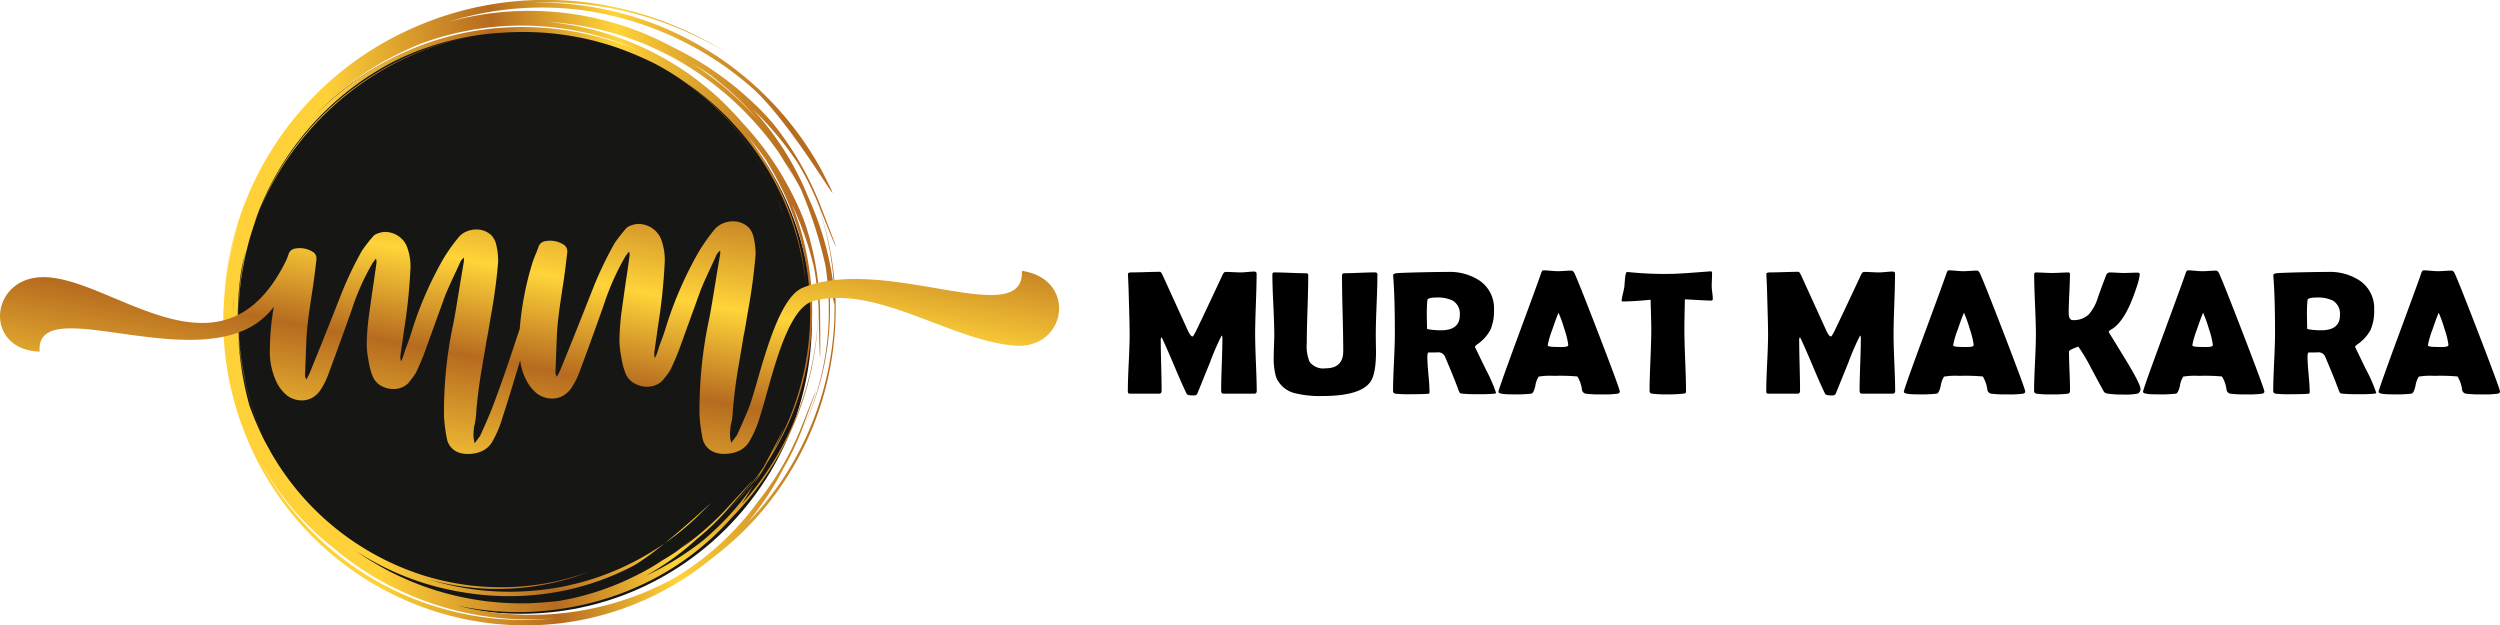
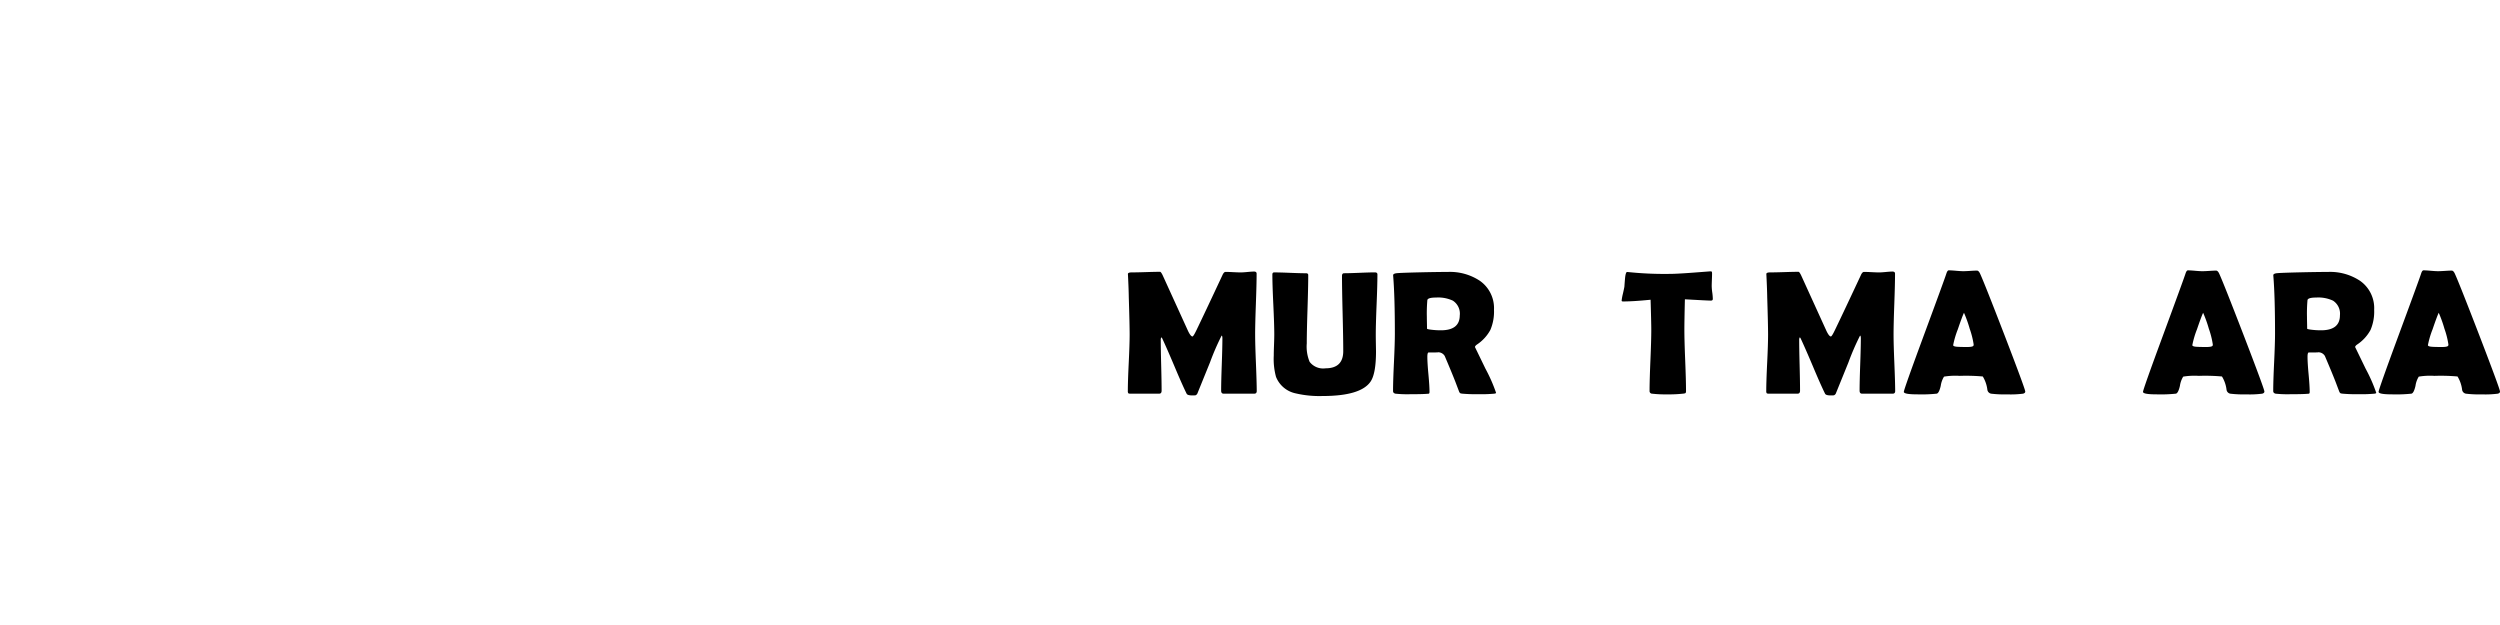
<svg xmlns="http://www.w3.org/2000/svg" xmlns:xlink="http://www.w3.org/1999/xlink" width="399.815" height="100" viewBox="0 0 399.815 100">
  <defs>
    <linearGradient id="linear-gradient" x1="0.202" y1="0.534" x2="0.921" y2="0.454" gradientUnits="objectBoundingBox">
      <stop offset="0" stop-color="#ffd139" />
      <stop offset="0.38" stop-color="#b66b1f" />
      <stop offset="0.65" stop-color="#ffd439" />
      <stop offset="1" stop-color="#b66b1f" />
    </linearGradient>
    <linearGradient id="linear-gradient-2" x1="0.131" y1="0.886" x2="0.883" y2="0.018" xlink:href="#linear-gradient" />
  </defs>
  <g id="Group_4" data-name="Group 4" transform="translate(-817.979 -449.132)">
    <g id="Group_1" data-name="Group 1" transform="translate(798.002 427.806)">
      <path id="Path_1" data-name="Path 1" d="M220.963,83.857c0,.286-.134.428-.4.428h-4.893q-.4,0-.4-.484,0-1.4.1-4.188t.1-4.188c0-.267-.041-.41-.124-.428a39.38,39.38,0,0,0-1.852,4.271q-1,2.46-1.991,4.907a.585.585,0,0,1-.345.373,5.508,5.508,0,0,1-.553.014c-.479,0-.765-.093-.857-.277q-.747-1.52-1.963-4.423-1.3-3.069-1.949-4.437a.446.446,0,0,0-.124-.152.655.655,0,0,0-.1.4q0,1.354.069,4.064t.069,4.063q0,.484-.387.484h-4.616c-.185,0-.3-.03-.339-.09a.575.575,0,0,1-.062-.311q0-1.506.145-4.527t.145-4.526q0-1.6-.138-6.013-.014-1.146-.124-3.414l-.014-.234q-.014-.277.58-.277.761,0,2.281-.049t2.28-.048q.153,0,.429.581l4.036,8.859q.428.9.719.9.152,0,.649-1.037,1.4-2.9,4.133-8.749.235-.539.511-.539.4,0,1.21.041t1.223.042c.231,0,.583-.023,1.058-.069s.827-.07,1.057-.07q.416,0,.415.333,0,1.631-.118,4.872t-.117,4.872q0,1.507.124,4.52T220.963,83.857Z" />
      <path id="Path_2" data-name="Path 2" d="M240.037,77.5q0,3.523-.843,4.81-1.548,2.351-7.727,2.349a16.6,16.6,0,0,1-4.3-.428,4.327,4.327,0,0,1-3.124-2.64,10.916,10.916,0,0,1-.359-3.4q0-.567.041-1.687t.042-1.672q0-1.6-.153-4.81t-.151-4.8c0-.222.1-.332.29-.332q.843,0,2.55.069t2.55.069q.345,0,.345.3,0,1.824-.117,5.467t-.118,5.467a6.351,6.351,0,0,0,.457,2.93,2.711,2.711,0,0,0,2.543,1.036q2.834,0,2.834-2.75,0-2-.1-6.013t-.1-6.012q0-.429.345-.429.816,0,2.461-.069t2.46-.069c.267,0,.4.11.4.332q0,1.588-.131,4.8t-.132,4.81q0,.442.014,1.334T240.037,77.5Z" />
      <path id="Path_3" data-name="Path 3" d="M259.236,84.147c0,.065-.092.11-.276.138a24.024,24.024,0,0,1-2.641.083,23.554,23.554,0,0,1-2.46-.083,1.391,1.391,0,0,1-.345-.069.608.608,0,0,1-.194-.276q-.207-.54-.608-1.6-.539-1.383-1.686-4.078a1.217,1.217,0,0,0-1.147-.594q.414.027-1.424.027c-.138,0-.208.235-.208.705q0,.94.173,2.806t.173,2.806c0,.157-.042.248-.125.276l-.386.028q-.816.055-2.544.055a18.351,18.351,0,0,1-2.377-.083q-.4-.083-.4-.428,0-1.521.145-4.589t.145-4.6q0-5.847-.262-9.122l-.014-.194c-.009-.157.136-.262.435-.318s1.707-.111,4.223-.166q2.556-.054,4.077-.055a8.64,8.64,0,0,1,5.142,1.423,5.335,5.335,0,0,1,2.253,4.631,7.487,7.487,0,0,1-.58,3.221,6.565,6.565,0,0,1-2.143,2.335q-.318.222-.318.415,0-.014,1.686,3.469A25.084,25.084,0,0,1,259.236,84.147Zm-5.8-12.4a2.48,2.48,0,0,0-1.106-2.336,5.528,5.528,0,0,0-2.681-.5q-1.314,0-1.4.4a24.157,24.157,0,0,0-.082,2.709q0,.318.013.94c.009.414.014.724.014.926,0,.046.148.092.442.138a12.107,12.107,0,0,0,1.769.125Q253.431,74.154,253.431,71.749Z" />
-       <path id="Path_4" data-name="Path 4" d="M279.029,83.94q0,.249-.346.345a15.8,15.8,0,0,1-2.571.111,17.4,17.4,0,0,1-2.543-.111.744.744,0,0,1-.594-.622,5.278,5.278,0,0,0-.733-2.128,30.311,30.311,0,0,0-3.7-.1,11,11,0,0,0-2.5.124,3.832,3.832,0,0,0-.525,1.479q-.262,1.147-.636,1.244a23.14,23.14,0,0,1-3.151.111q-2.115,0-2.115-.4,0-.36,3.124-8.832,3.385-9.165,3.676-10.076.166-.526.388-.526.372,0,1.154.069c.52.046.91.069,1.167.069s.616-.016,1.1-.048.846-.048,1.085-.048c.175,0,.337.151.484.456q.676,1.451,3.953,9.952Q279.029,83.565,279.029,83.94Zm-9.8-12.592q-.289.607-.981,2.64a14.262,14.262,0,0,0-.746,2.529q0,.249.829.277.428.027,1.409.027.914,0,1.01-.221a.55.55,0,0,0,.027-.193,13.457,13.457,0,0,0-.636-2.516A19.348,19.348,0,0,0,269.229,71.348Z" />
      <path id="Path_5" data-name="Path 5" d="M293.9,69.123c0,.184-.1.276-.305.276q-.525,0-4.16-.208-.083,3.5-.083,4.88,0,1.63.132,4.907t.131,4.906c0,.176-.042.286-.125.332a1.634,1.634,0,0,1-.387.069,19.8,19.8,0,0,1-2.432.111,18.973,18.973,0,0,1-2.5-.111.406.406,0,0,1-.387-.428q0-1.631.138-4.893t.138-4.893q0-1.079-.111-4.81-2.763.276-4.409.276c-.147,0-.221-.046-.221-.138a7.912,7.912,0,0,1,.194-1.064q.221-.967.248-1.175.042-.65.1-1.3.1-1.035.332-1.036c.018,0,.083.005.193.013a55.657,55.657,0,0,0,6.621.291q1.245,0,4.589-.263l1.811-.138a.782.782,0,0,1,.318.034c.028.024.046.114.055.27q0,.374-.027,1.037-.029.732-.028,1.037a8.308,8.308,0,0,0,.09,1.015A8.5,8.5,0,0,1,293.9,69.123Z" />
      <path id="Path_6" data-name="Path 6" d="M323.066,83.857c0,.286-.134.428-.4.428h-4.893q-.4,0-.4-.484,0-1.4.1-4.188t.1-4.188c0-.267-.042-.41-.125-.428a39.878,39.878,0,0,0-1.852,4.271q-.994,2.46-1.99,4.907a.586.586,0,0,1-.346.373,5.466,5.466,0,0,1-.552.014c-.48,0-.766-.093-.858-.277q-.745-1.52-1.962-4.423-1.3-3.069-1.95-4.437a.435.435,0,0,0-.124-.152.663.663,0,0,0-.1.4q0,1.354.069,4.064t.069,4.063q0,.484-.387.484h-4.617c-.184,0-.3-.03-.338-.09a.565.565,0,0,1-.063-.311q0-1.506.146-4.527t.145-4.526q0-1.6-.138-6.013-.015-1.146-.125-3.414l-.014-.234c-.009-.185.184-.277.581-.277q.759,0,2.28-.049t2.281-.048q.151,0,.429.581l4.035,8.859q.429.9.719.9.153,0,.65-1.037,1.4-2.9,4.133-8.749.235-.539.511-.539.4,0,1.209.041c.54.028.947.042,1.224.042.23,0,.583-.023,1.057-.069s.827-.07,1.057-.07q.416,0,.415.333,0,1.631-.117,4.872t-.118,4.872q0,1.507.125,4.52T323.066,83.857Z" />
      <path id="Path_7" data-name="Path 7" d="M343.868,83.94q0,.249-.345.345a15.816,15.816,0,0,1-2.571.111,17.38,17.38,0,0,1-2.543-.111.744.744,0,0,1-.6-.622,5.285,5.285,0,0,0-.732-2.128,30.337,30.337,0,0,0-3.7-.1,11,11,0,0,0-2.5.124,3.809,3.809,0,0,0-.526,1.479q-.263,1.147-.635,1.244a23.16,23.16,0,0,1-3.152.111q-2.115,0-2.115-.4,0-.36,3.124-8.832,3.387-9.165,3.677-10.076c.111-.351.239-.526.387-.526q.372,0,1.154.069t1.168.069q.373,0,1.1-.048c.484-.032.845-.048,1.085-.048.175,0,.336.151.484.456q.676,1.451,3.953,9.952Q343.868,83.565,343.868,83.94Zm-9.8-12.592q-.291.607-.982,2.64a14.359,14.359,0,0,0-.746,2.529q0,.249.829.277c.286.018.755.027,1.41.027q.912,0,1.009-.221a.55.55,0,0,0,.027-.193,13.5,13.5,0,0,0-.635-2.516A19.66,19.66,0,0,0,334.069,71.348Z" />
-       <path id="Path_8" data-name="Path 8" d="M362.293,83.511a.737.737,0,0,1-.511.774,9.761,9.761,0,0,1-2.184.138,15.973,15.973,0,0,1-2.488-.138,1.56,1.56,0,0,1-.491-.145,1.224,1.224,0,0,1-.3-.394q-1.01-1.853-2-3.7a26.626,26.626,0,0,0-1.963-3.29q-1.493.539-1.493.774,0,1.037.083,3.131t.083,3.144c0,.286-.124.448-.373.484a20.083,20.083,0,0,1-2.6.111,15.832,15.832,0,0,1-2.377-.111q-.4-.083-.4-.428,0-1.494.146-4.506t.145-4.52q0-1.6-.139-4.817t-.138-4.817c0-.2.1-.3.29-.3q.429,0,1.293.041t1.292.042q.443,0,1.313-.042t1.3-.041c.157,0,.235.083.235.249q0,1.023-.1,3.089t-.1,3.089q0,1.189.65,1.189a3.486,3.486,0,0,0,2.557-.9,7.2,7.2,0,0,0,1.368-2.419q.443-1.34,1.451-3.953a.61.61,0,0,1,.622-.345q.36,0,1.085.041t1.086.042q.372,0,1.112-.028c.493-.018.859-.028,1.1-.028q.332,0,.332.318a10.44,10.44,0,0,1-.581,2.226q-1.715,5.225-3.939,6.524-.456.263-.456.428,0-.014,2.55,4.147T362.293,83.511Z" />
      <path id="Path_9" data-name="Path 9" d="M382.114,83.94q0,.249-.346.345a15.8,15.8,0,0,1-2.571.111,17.4,17.4,0,0,1-2.543-.111.744.744,0,0,1-.594-.622,5.277,5.277,0,0,0-.733-2.128,30.311,30.311,0,0,0-3.7-.1,11,11,0,0,0-2.5.124,3.832,3.832,0,0,0-.525,1.479q-.263,1.147-.636,1.244a23.14,23.14,0,0,1-3.151.111q-2.115,0-2.115-.4,0-.36,3.124-8.832Q369.2,66,369.494,65.087q.167-.526.388-.526.372,0,1.154.069t1.167.069c.249,0,.616-.016,1.1-.048s.846-.048,1.085-.048c.175,0,.337.151.484.456q.676,1.451,3.953,9.952Q382.113,83.565,382.114,83.94Zm-9.8-12.592q-.289.607-.981,2.64a14.26,14.26,0,0,0-.746,2.529q0,.249.829.277.428.027,1.409.027.913,0,1.01-.221a.55.55,0,0,0,.027-.193,13.458,13.458,0,0,0-.636-2.516A19.5,19.5,0,0,0,372.314,71.348Z" />
      <path id="Path_10" data-name="Path 10" d="M400,84.147c0,.065-.093.11-.277.138a23.988,23.988,0,0,1-2.64.083,23.554,23.554,0,0,1-2.46-.083,1.39,1.39,0,0,1-.345-.069.6.6,0,0,1-.194-.276q-.209-.54-.608-1.6-.54-1.383-1.687-4.078a1.214,1.214,0,0,0-1.147-.594q.416.027-1.424.027-.207,0-.207.705,0,.94.173,2.806t.173,2.806c0,.157-.042.248-.125.276l-.387.028q-.816.055-2.543.055a18.382,18.382,0,0,1-2.378-.083q-.4-.083-.4-.428,0-1.521.145-4.589t.145-4.6q0-5.847-.263-9.122l-.013-.194c-.01-.157.136-.262.435-.318s1.707-.111,4.222-.166q2.557-.054,4.078-.055a8.642,8.642,0,0,1,5.142,1.423,5.335,5.335,0,0,1,2.253,4.631,7.5,7.5,0,0,1-.58,3.221,6.574,6.574,0,0,1-2.143,2.335q-.318.222-.318.415,0-.014,1.686,3.469A25.087,25.087,0,0,1,400,84.147Zm-5.806-12.4a2.479,2.479,0,0,0-1.105-2.336,5.533,5.533,0,0,0-2.682-.5c-.876,0-1.34.134-1.4.4a24.045,24.045,0,0,0-.083,2.709q0,.318.014.94c.009.414.014.724.014.926,0,.046.147.092.442.138a12.106,12.106,0,0,0,1.769.125Q394.194,74.154,394.194,71.749Z" />
      <path id="Path_11" data-name="Path 11" d="M419.793,83.94c0,.166-.116.281-.346.345a15.8,15.8,0,0,1-2.571.111,17.39,17.39,0,0,1-2.543-.111.745.745,0,0,1-.6-.622,5.286,5.286,0,0,0-.732-2.128,30.311,30.311,0,0,0-3.7-.1,11,11,0,0,0-2.5.124,3.8,3.8,0,0,0-.525,1.479q-.264,1.147-.636,1.244a23.16,23.16,0,0,1-3.152.111q-2.113,0-2.114-.4,0-.36,3.123-8.832,3.387-9.165,3.677-10.076.166-.526.387-.526.373,0,1.155.069t1.167.069q.374,0,1.1-.048c.484-.032.845-.048,1.085-.048.175,0,.337.151.484.456q.677,1.451,3.953,9.952Q419.793,83.565,419.793,83.94Zm-9.8-12.592q-.291.607-.982,2.64a14.36,14.36,0,0,0-.746,2.529c0,.166.277.258.829.277q.429.027,1.41.027.912,0,1.009-.221a.547.547,0,0,0,.028-.193,13.456,13.456,0,0,0-.636-2.516A19.665,19.665,0,0,0,409.993,71.348Z" />
    </g>
    <g id="Group_3" data-name="Group 3" transform="translate(-26.021 -8.868)">
-       <ellipse id="Ellipse_1" data-name="Ellipse 1" cx="46.504" cy="46.815" rx="46.504" ry="46.815" transform="translate(880.836 462.53)" fill="#161615" />
      <g id="Group_2" data-name="Group 2" transform="translate(844 458)">
-         <path id="Path_12" data-name="Path 12" d="M149.411,43.412a49.763,49.763,0,0,1,4.764,4,42.184,42.184,0,0,1,9.876,14.7c.3.763.569,1.512.829,2.29a21.571,21.571,0,0,0-.829-2.29,41.892,41.892,0,0,0-9.9-14.671,43.573,43.573,0,0,0-9.366-6.862l-.058-.029-.1-.055-.066-.033-.513-.265h-.008c-1.562-.767-3.218-1.471-5.027-2.15a46.158,46.158,0,0,0-15.447-2.738h-.018c-.891,0-1.805.022-2.752.063a44.937,44.937,0,0,0-17.658,4.7A45.716,45.716,0,0,0,77.883,83.272a48.574,48.574,0,0,0,1.031,7.758c-.007-.056-.011-.111-.021-.169a48.465,48.465,0,0,1-1-7.589A47.843,47.843,0,0,1,78.6,72.5a52.12,52.12,0,0,0-.863,9.4,49.617,49.617,0,0,0,1.825,13.163,51.681,51.681,0,0,0,2.363,5.531q.428.8.858,1.563c-.353-.712-.7-1.447-1.042-2.216a47.288,47.288,0,0,1-2.752-29.692c-.3,1.109-.551,2.2-.76,3.3A51.792,51.792,0,0,0,77.7,81.9a47.865,47.865,0,0,0,4.039,18.041c.371.829.749,1.622,1.134,2.392a43.114,43.114,0,0,0,24.341,19.83,41.456,41.456,0,0,0,16.969,1.71,40.448,40.448,0,0,0,9.867-2.319,39.062,39.062,0,0,1-9.856,2.525,40.406,40.406,0,0,1-16.114-1.269,43.3,43.3,0,0,0,16.14,1.907,42.777,42.777,0,0,0,16.454-4.49A43.265,43.265,0,0,0,151.3,112.7c6.782-6.731-4.779,4.844-10.4,8.007a42.307,42.307,0,0,1-16.656,4.715,43.906,43.906,0,0,1-9.938-.411,45.176,45.176,0,0,1-7.494-1.772,44.641,44.641,0,0,1-10.252-4.944,46.016,46.016,0,0,0,27.735,8.374c1.667-.069,3.223-.186,4.723-.367a43.205,43.205,0,0,0,12.555-4.165,33.582,33.582,0,0,0,3.948-2.283q1.167-.682,2.239-1.4c.844-.631,1.68-1.306,2.545-2.054-.579.529-1.151,1.024-1.718,1.49a47.925,47.925,0,0,0,6.841-5.894c4.1-4.441,7.875-8.667.173.158a40.4,40.4,0,0,1-4.54,4.286,43.068,43.068,0,0,1-8.128,5.835,46.01,46.01,0,0,0,9.387-5.824,52.577,52.577,0,0,0,3.923-3.776,44.414,44.414,0,0,0,6.091-8.445,48.629,48.629,0,0,0,3.439-6.341,44.19,44.19,0,0,0,3.783-18.136,45.143,45.143,0,0,0-3.248-16.862,49.651,49.651,0,0,1,3.528,10.04,45.389,45.389,0,0,1,.752,6.784c.142,8.647.342,11.428.231-.01a48.291,48.291,0,0,0-2.338-13.618,38.838,38.838,0,0,0-2.2-5.01,48.245,48.245,0,0,0-7.805-11.167c-1.01-1.174-2.115-2.334-3.337-3.53A46.723,46.723,0,0,0,127.2,33.695a48.5,48.5,0,0,1,12.543,2.414c1.149.4,2.232.8,3.289,1.248a43.147,43.147,0,0,1,14.495,10.356,22.282,22.282,0,0,1,1.651,1.916c-.538-.661-1.078-1.285-1.651-1.916a43.252,43.252,0,0,0-13.344-9.857c.947.425,1.887.885,2.863,1.394a51.758,51.758,0,0,1,8.947,6.209,50.484,50.484,0,0,1,8.128,9,51.769,51.769,0,0,1,2.874,5c-.565-1.163-1.133-2.245-1.721-3.281.841,1.318,1.645,2.712,2.448,4.219A70.381,70.381,0,0,1,171.7,72.769a48.961,48.961,0,0,1,.48,8.994,45.192,45.192,0,0,1-4.386,17.6,45.016,45.016,0,0,0,4.562-17.6,52.085,52.085,0,0,0-.143-6.845c.433,1.887.744,3.354.917,4.014,0,.914-.013,1.854-.053,2.824a49.746,49.746,0,0,1-4.342,17.984,48.562,48.562,0,0,1-9.556,14.074,44.639,44.639,0,0,0,5.739-8.647,42.241,42.241,0,0,0,2.826-5.83c4.221-11.391,2.114-5.905-.227-.092a47.427,47.427,0,0,1-6.715,11.274,35.236,35.236,0,0,1-2.992,3.67,44.751,44.751,0,0,1-10.646,8.653c-1.38.731-2.851,1.42-4.441,2.1a47.677,47.677,0,0,1-29.98,2.085,46.224,46.224,0,0,0,11.761,1.019,47.185,47.185,0,0,0,7.923-1.034,45.859,45.859,0,0,0,9.79-3.261,43.877,43.877,0,0,0,14.415-10.7l.066-.081a48.656,48.656,0,0,0,13.835-33.255,48.419,48.419,0,0,1-4.114,18.415,47.3,47.3,0,0,1-8.136,12.661c1.014-1.527,2.07-3.336,3.043-5.079a46.955,46.955,0,0,1-5.684,6.482,45.905,45.905,0,0,0,6.121-7.274c2.775-5.079,4.6-9.167,2-3.464-.184.385-.372.76-.558,1.127a52.735,52.735,0,0,0,2.4-4.752,44.181,44.181,0,0,0,3.622-18.063,45.337,45.337,0,0,0-3.971-18.212,53.216,53.216,0,0,0-3.148-5.846,45.978,45.978,0,0,0-2.936-3.759A45.555,45.555,0,0,1,165,61.672a44.38,44.38,0,0,1,3.563,14.275,44.394,44.394,0,0,0-3.79-14.168,44.911,44.911,0,0,0-10.5-14.469,52.535,52.535,0,0,0-4.867-3.9ZM80.662,64.975A45.873,45.873,0,0,1,103.02,39.837l.836-.4,0,0h0a45.457,45.457,0,0,1,16.081-4.021,44.627,44.627,0,0,0-16.785,4.726A46.314,46.314,0,0,0,89.365,50.811,47.484,47.484,0,0,0,80.444,65.64l-.191.531c.133-.4.265-.793.408-1.2ZM77.1,77.257c-.073.987-.117,2-.124,3.035,0-.438,0-.867.007-1.3.028-.591.066-1.167.117-1.74Zm29.831-40.069.04-.015a46.407,46.407,0,0,1,32.341.047c1.061.415,2.059.84,3.021,1.274-.969-.419-1.978-.819-3.039-1.212a53.38,53.38,0,0,0-7.3-1.941,47.3,47.3,0,0,0-11.239-.76,45.394,45.394,0,0,0-17.985,4.731,54.089,54.089,0,0,0-4.734,2.727,49.769,49.769,0,0,1,6.873-4A47.2,47.2,0,0,0,90.8,47.864l0,0,0,0-.665.693-.029.029a49.562,49.562,0,0,1,3.832-3.53l.006,0,.052-.047a42.443,42.443,0,0,1,3.772-2.789,50.783,50.783,0,0,1,7.956-4.526c.411-.176.814-.344,1.214-.509Zm-13.75,80.8a47.814,47.814,0,0,0,13.423,7.934,48.351,48.351,0,0,0,17.9,3.339c1.351-.022,2.635-.085,3.879-.187q-1.854.193-3.879.267a47.884,47.884,0,0,1-43.555-25.952,45.711,45.711,0,0,0,9.776,12.543c.829.731,1.641,1.414,2.456,2.056ZM75.432,82.178l-.011-.278a49.623,49.623,0,0,1,3.17-18.612,50.728,50.728,0,0,1,26.05-28.136,52.177,52.177,0,0,1,19.724-4.913,53.4,53.4,0,0,1,19.806,2.8,55.706,55.706,0,0,1,11.391,5.388A57.536,57.536,0,0,0,144.1,33.233a54.41,54.41,0,0,0-19.248-2.617A51.5,51.5,0,0,1,160.833,44.3a51.534,51.534,0,0,1,10.231,13.137c5.535,10.819-3.3-5.724-10.62-12.741A51.7,51.7,0,0,0,143.57,34.52a53.575,53.575,0,0,0-10.965-2.73,52.377,52.377,0,0,0-8.236-.356,50.329,50.329,0,0,0-13.052,2.276,48.427,48.427,0,0,1,31.767,2.011c1.63.712,3.128,1.431,4.54,2.2a50.092,50.092,0,0,1,11.681,7.955,41.051,41.051,0,0,1,3.979,4.052,50.281,50.281,0,0,1,7.279,12.341c4.317,11.053,3.1,8.434-.224.1a46.215,46.215,0,0,0-3.226-6.3A51.247,51.247,0,0,0,160,47.625,46.146,46.146,0,0,1,168.91,61.7a49.121,49.121,0,0,1,4.015,13.818l.169,1.533a50.28,50.28,0,0,0-2.8-14.66,50.491,50.491,0,0,1-1.236,37.486,49.5,49.5,0,0,1-10.378,15.155,55.317,55.317,0,0,1-5.453,4.684,47.151,47.151,0,0,1-10.07,6.246,46.643,46.643,0,0,1-18.643,4.235,47.625,47.625,0,0,1-18.29-3.3,48.412,48.412,0,0,1-26.8-25.968,49.245,49.245,0,0,1-1.7-34.626c-.165.554-.326,1.107-.473,1.659l0,.021L77.241,68c-.253.925-.474,1.834-.669,2.745a46.5,46.5,0,0,0-1.14,11.434Zm74.92-41.819c1,.58,1.974,1.189,2.936,1.85a53.365,53.365,0,0,1,5.2,4.506c1.035,1.071,1.989,2.12,2.863,3.167a49.9,49.9,0,0,0-11-9.523Z" transform="translate(-39.666 -30.194)" fill-rule="evenodd" fill="url(#linear-gradient)" />
-         <path id="Path_13" data-name="Path 13" d="M121.922,94.792a4.4,4.4,0,0,1-.2-1.372c0-.309.038-.718.1-1.262a10.083,10.083,0,0,0,.309-1.879c.16-2.327.469-4.77.906-7.335s.7-4.063.76-4.51c.176-.808.389-2.059.661-3.748a89.53,89.53,0,0,0,1.214-8.954,11.247,11.247,0,0,0-.353-2.837,3.154,3.154,0,0,0-.76-1.369,3.4,3.4,0,0,0-2.429-.909,3.845,3.845,0,0,0-1.6.353,3.187,3.187,0,0,0-1.24.958,27.98,27.98,0,0,0-2.432,3.449A58.109,58.109,0,0,0,112,76.407c-.338,1.149-.742,2.319-1.216,3.5a11.993,11.993,0,0,1-.4,1.262l-.26.558a3.069,3.069,0,0,1-.1-.866l.607-4.25a89.5,89.5,0,0,0,1.013-9.772,8.852,8.852,0,0,0-.66-3.7,3.682,3.682,0,0,0-1.4-1.549,3.731,3.731,0,0,0-1.949-.58,2.887,2.887,0,0,0-.958.154,2.99,2.99,0,0,0-.557.2,1.532,1.532,0,0,0-.459.36A26.588,26.588,0,0,0,103.892,64a56.855,56.855,0,0,0-3.435,7.245c-.851,2.16-1.842,4.678-2.99,7.537l-1.927,4.76a10.928,10.928,0,0,1-.554,1.064,1.424,1.424,0,0,1-.2-.756l.2-5.317c.034-1.013.129-2.114.272-3.3s.32-2.327.484-3.438l.154-1.061q.3-1.772.709-5.317v-.154a1.181,1.181,0,0,0-.66-1.112,3.85,3.85,0,0,0-1.975-.549,2.562,2.562,0,0,0-.6.043,1.344,1.344,0,0,0-1.167.756c-.125.378-.249.727-.378,1.036-10.282,21.211-28.15,2.466-39.181,2.807-8.374.261-9.218,11.611-.308,11.908C51.548,69.739,80.187,85.9,89.79,72.968a41.122,41.122,0,0,0-.627,6.68,11.392,11.392,0,0,0,1.107,5.47A6.326,6.326,0,0,0,92,87.239a4.009,4.009,0,0,0,2.283.712,3.375,3.375,0,0,0,1.687-.447,3.914,3.914,0,0,0,1.351-1.325A11.642,11.642,0,0,0,98.531,83.7c1.251-3.343,2.491-6.781,3.746-10.323a37.82,37.82,0,0,1,3.339-7.441l.507-.665a1.726,1.726,0,0,1,.051.91l-.4,2.836c-.176,1.087-.438,2.977-.816,5.67a39.925,39.925,0,0,0-.308,4.052,12.931,12.931,0,0,0,.26,2.683,10.836,10.836,0,0,0,.756,2.832,3.153,3.153,0,0,0,1.347,1.394,3.913,3.913,0,0,0,1.894.485,3.487,3.487,0,0,0,1.52-.331,2.674,2.674,0,0,0,1.111-.932,10.689,10.689,0,0,0,.969-1.324c.436-.91.874-1.927,1.31-3.035l3.39-9.369c.309-.745.6-1.421.889-2.043s.554-1.194.793-1.7l.6-1.307a2.072,2.072,0,0,1,.709-.972v.511l-.554,3.3c-.511,3.163-.874,5.364-1.112,6.579a66.873,66.873,0,0,0-1.523,15.087,27.5,27.5,0,0,0,.459,3.492,2.921,2.921,0,0,0,1.974,2.225,4.275,4.275,0,0,0,1.464.2,5.245,5.245,0,0,0,2.21-.469,3.68,3.68,0,0,0,1.644-1.549,17.466,17.466,0,0,0,1.571-3.7q1.355-4.221,2.852-9.247a9.208,9.208,0,0,0,.987,3.163,6.523,6.523,0,0,0,1.787,2.206,4.139,4.139,0,0,0,2.359.733,3.516,3.516,0,0,0,1.754-.462,4.071,4.071,0,0,0,1.394-1.372,11.819,11.819,0,0,0,1.263-2.572c1.3-3.464,2.583-7.024,3.879-10.7a39.659,39.659,0,0,1,3.464-7.711l.524-.686a1.728,1.728,0,0,1,.051.943l-.418,2.936c-.184,1.127-.451,3.086-.844,5.879a40.738,40.738,0,0,0-.316,4.2,13.156,13.156,0,0,0,.269,2.774,11.3,11.3,0,0,0,.782,2.939,3.255,3.255,0,0,0,1.4,1.445,4.046,4.046,0,0,0,1.956.5,3.6,3.6,0,0,0,1.582-.345,2.779,2.779,0,0,0,1.149-.965,11.389,11.389,0,0,0,1.005-1.372q.676-1.415,1.358-3.145l3.516-9.71c.315-.771.624-1.467.918-2.114s.573-1.24.818-1.765l.627-1.357a2.135,2.135,0,0,1,.734-1V64.5l-.58,3.419q-.782,4.921-1.149,6.82A69.534,69.534,0,0,0,157.87,90.37a28.847,28.847,0,0,0,.477,3.621,3.031,3.031,0,0,0,2.045,2.3,4.4,4.4,0,0,0,1.518.205,5.392,5.392,0,0,0,2.29-.487,3.767,3.767,0,0,0,1.7-1.6,17.761,17.761,0,0,0,1.625-3.832c1.8-5.584,4.1-17.36,8.583-18.527,10.081-2.624,21.985,6.322,32.107,7.137,8.44.683,10.128-10.649,1.216-11.952.415,9.728-21.894-2.646-35.057,2.7-4.419,1.8-6.989,14.958-8.583,19.119-.247.624-.65,1.571-1.2,2.829l-.734,1.626-.9,1.211a4.528,4.528,0,0,1-.205-1.416c0-.316.036-.749.095-1.31a10.155,10.155,0,0,0,.32-1.945q.259-3.623.943-7.6c.455-2.657.723-4.208.785-4.675.182-.833.4-2.132.683-3.879a93.561,93.561,0,0,0,1.262-9.28,11.7,11.7,0,0,0-.367-2.939,3.274,3.274,0,0,0-.785-1.417,3.542,3.542,0,0,0-2.521-.947,4,4,0,0,0-1.651.367,3.431,3.431,0,0,0-1.289.991,29.075,29.075,0,0,0-2.518,3.579,60.349,60.349,0,0,0-5.035,11.43c-.351,1.189-.771,2.4-1.258,3.626A12.435,12.435,0,0,1,151,80.613l-.271.58a3.444,3.444,0,0,1-.095-.9l.624-4.408a91.738,91.738,0,0,0,1.049-10.124,9.212,9.212,0,0,0-.682-3.832,3.95,3.95,0,0,0-3.464-2.2,3.064,3.064,0,0,0-.991.158,3,3,0,0,0-.58.209,1.591,1.591,0,0,0-.477.366,25.914,25.914,0,0,0-1.836,2.363,59.215,59.215,0,0,0-3.559,7.5c-.885,2.242-1.912,4.851-3.1,7.811l-2,4.933c-.111.246-.294.613-.576,1.1a1.5,1.5,0,0,1-.209-.785l.209-5.508c.036-1.054.135-2.191.282-3.417s.331-2.411.5-3.559l.162-1.1q.308-1.838.733-5.512v-.158a1.23,1.23,0,0,0-.686-1.152A3.945,3.945,0,0,0,134,62.41a2.544,2.544,0,0,0-.625.052,1.389,1.389,0,0,0-1.211.785,14.33,14.33,0,0,1-.529,1.394c-.168.4-.3.756-.415,1.078a48.689,48.689,0,0,0-2.1,10.774c-.154.492-.311.954-.466,1.381q-2.179,6.681-4.007,11.445c-.236.605-.625,1.512-1.157,2.73l-.707,1.571Z" transform="translate(-45.998 -23.916)" fill-rule="evenodd" fill="url(#linear-gradient-2)" />
-       </g>
+         </g>
    </g>
  </g>
</svg>